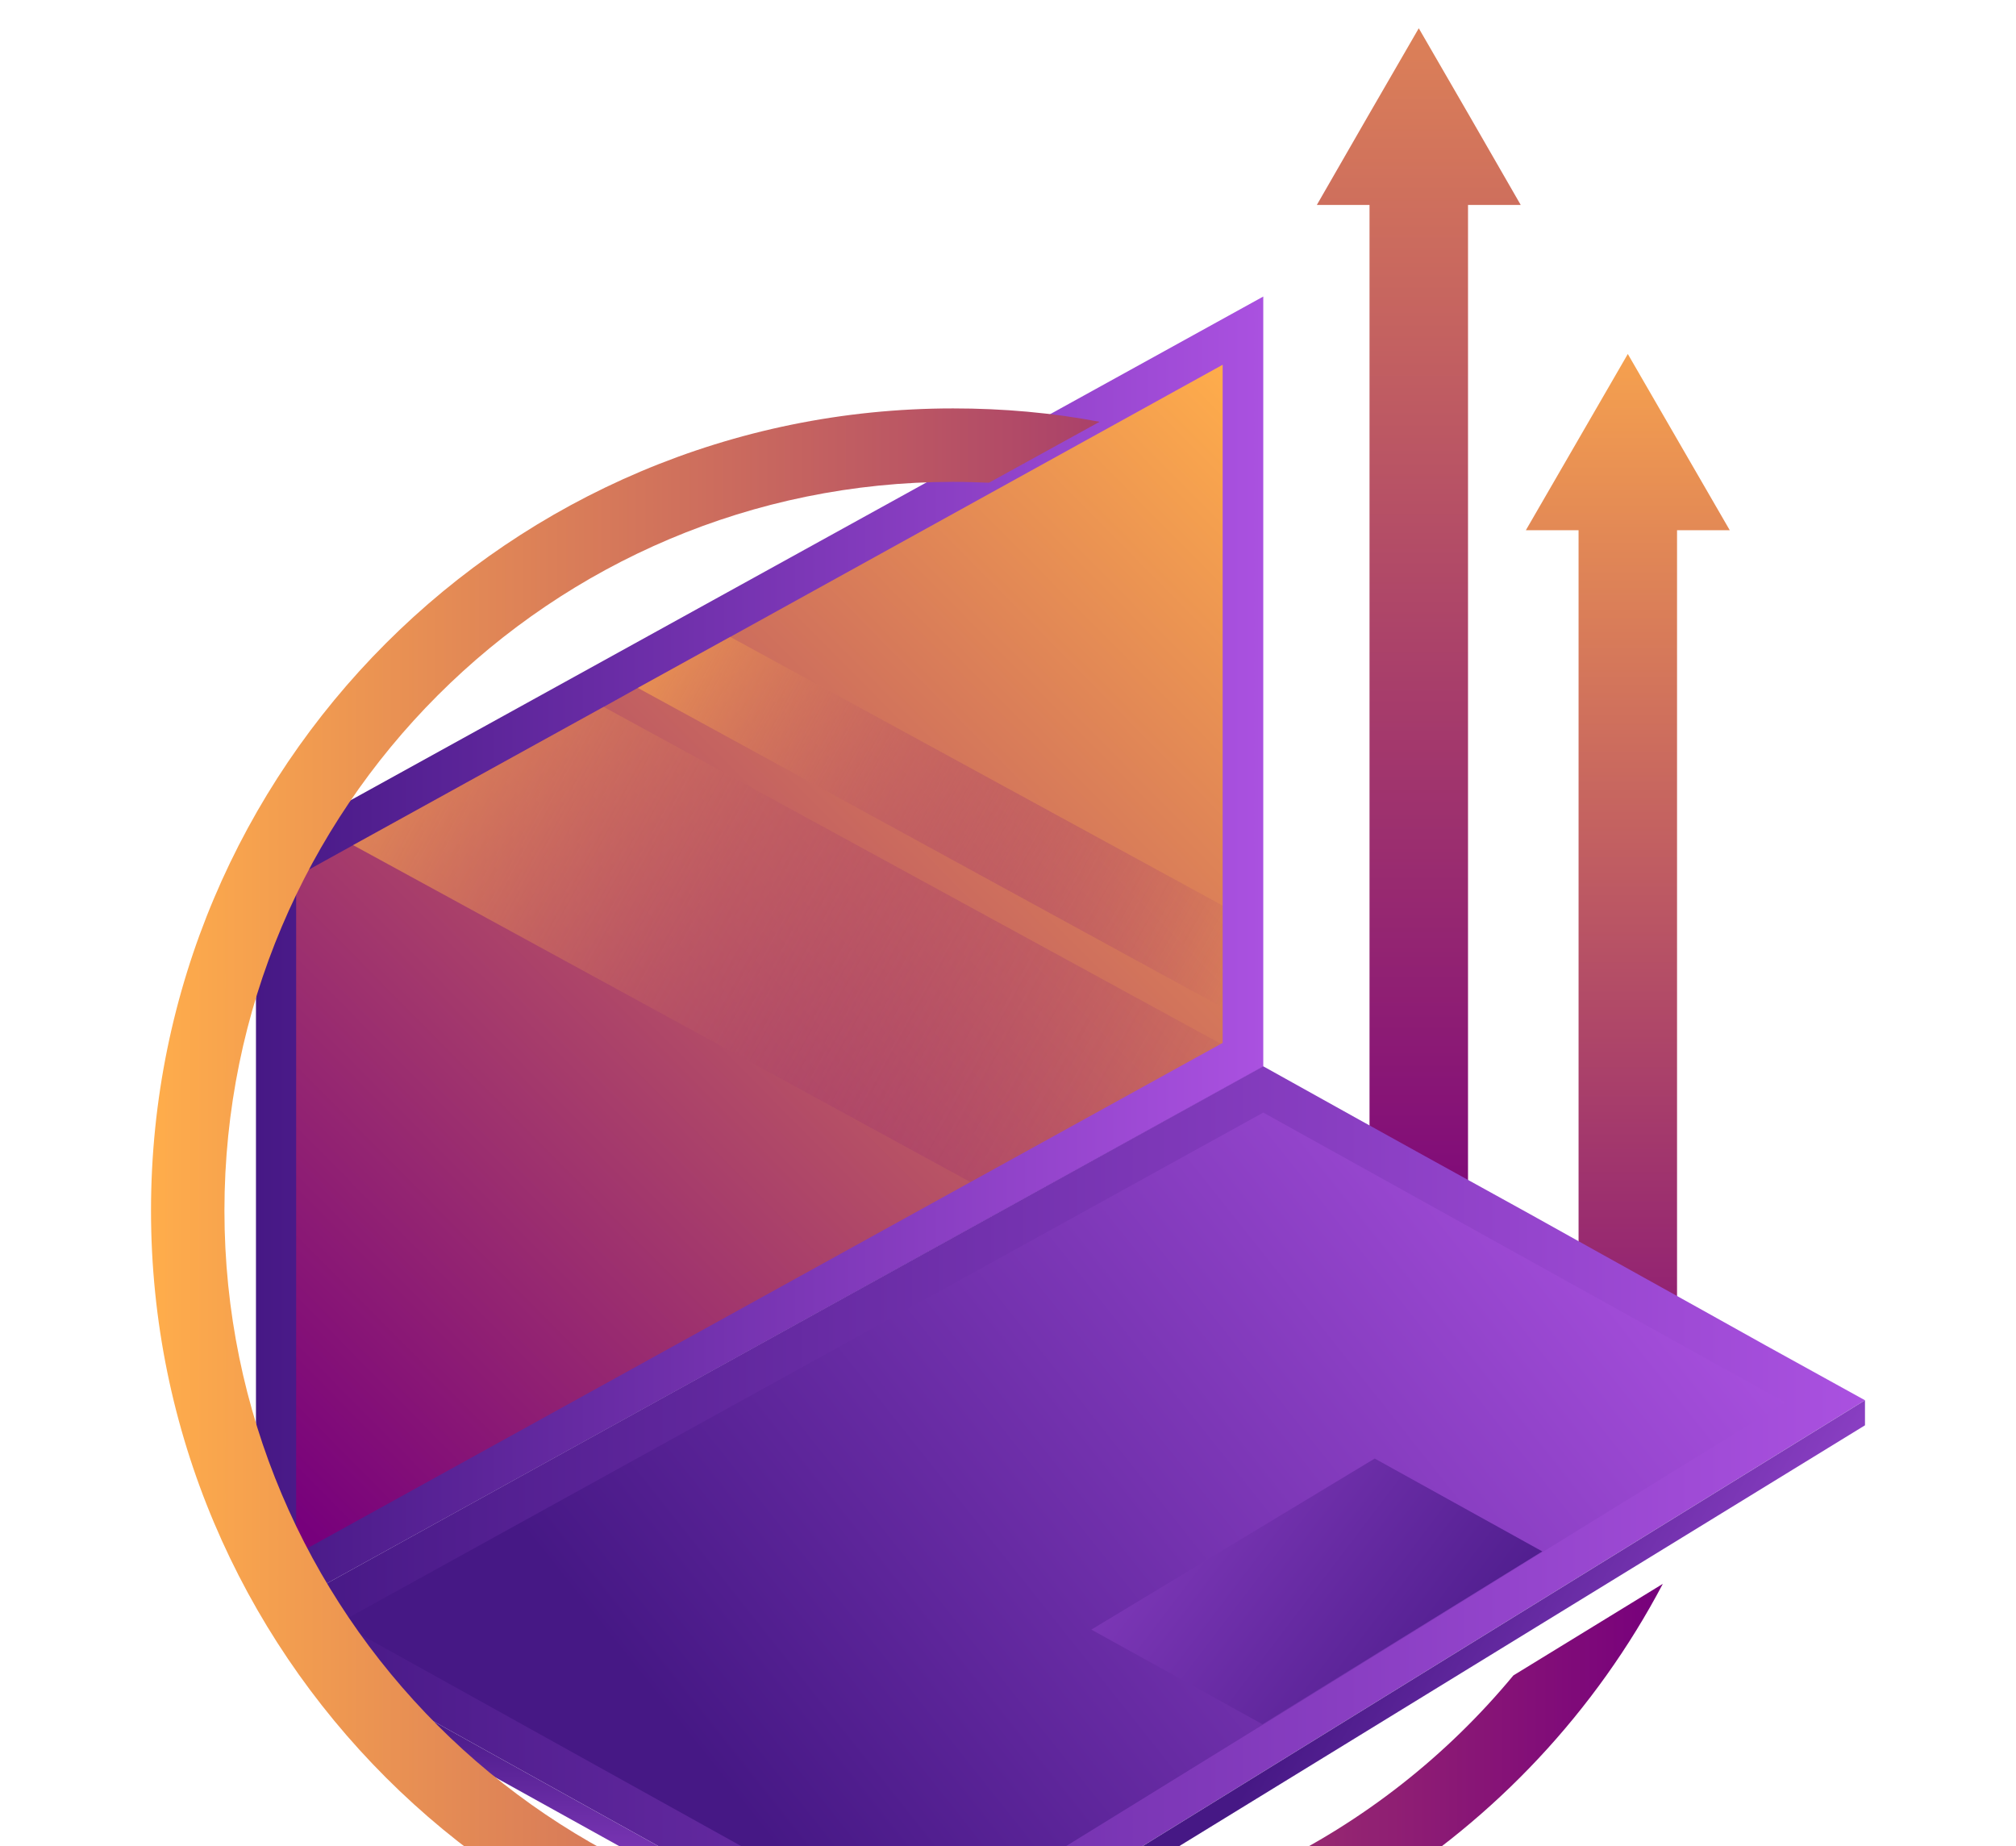
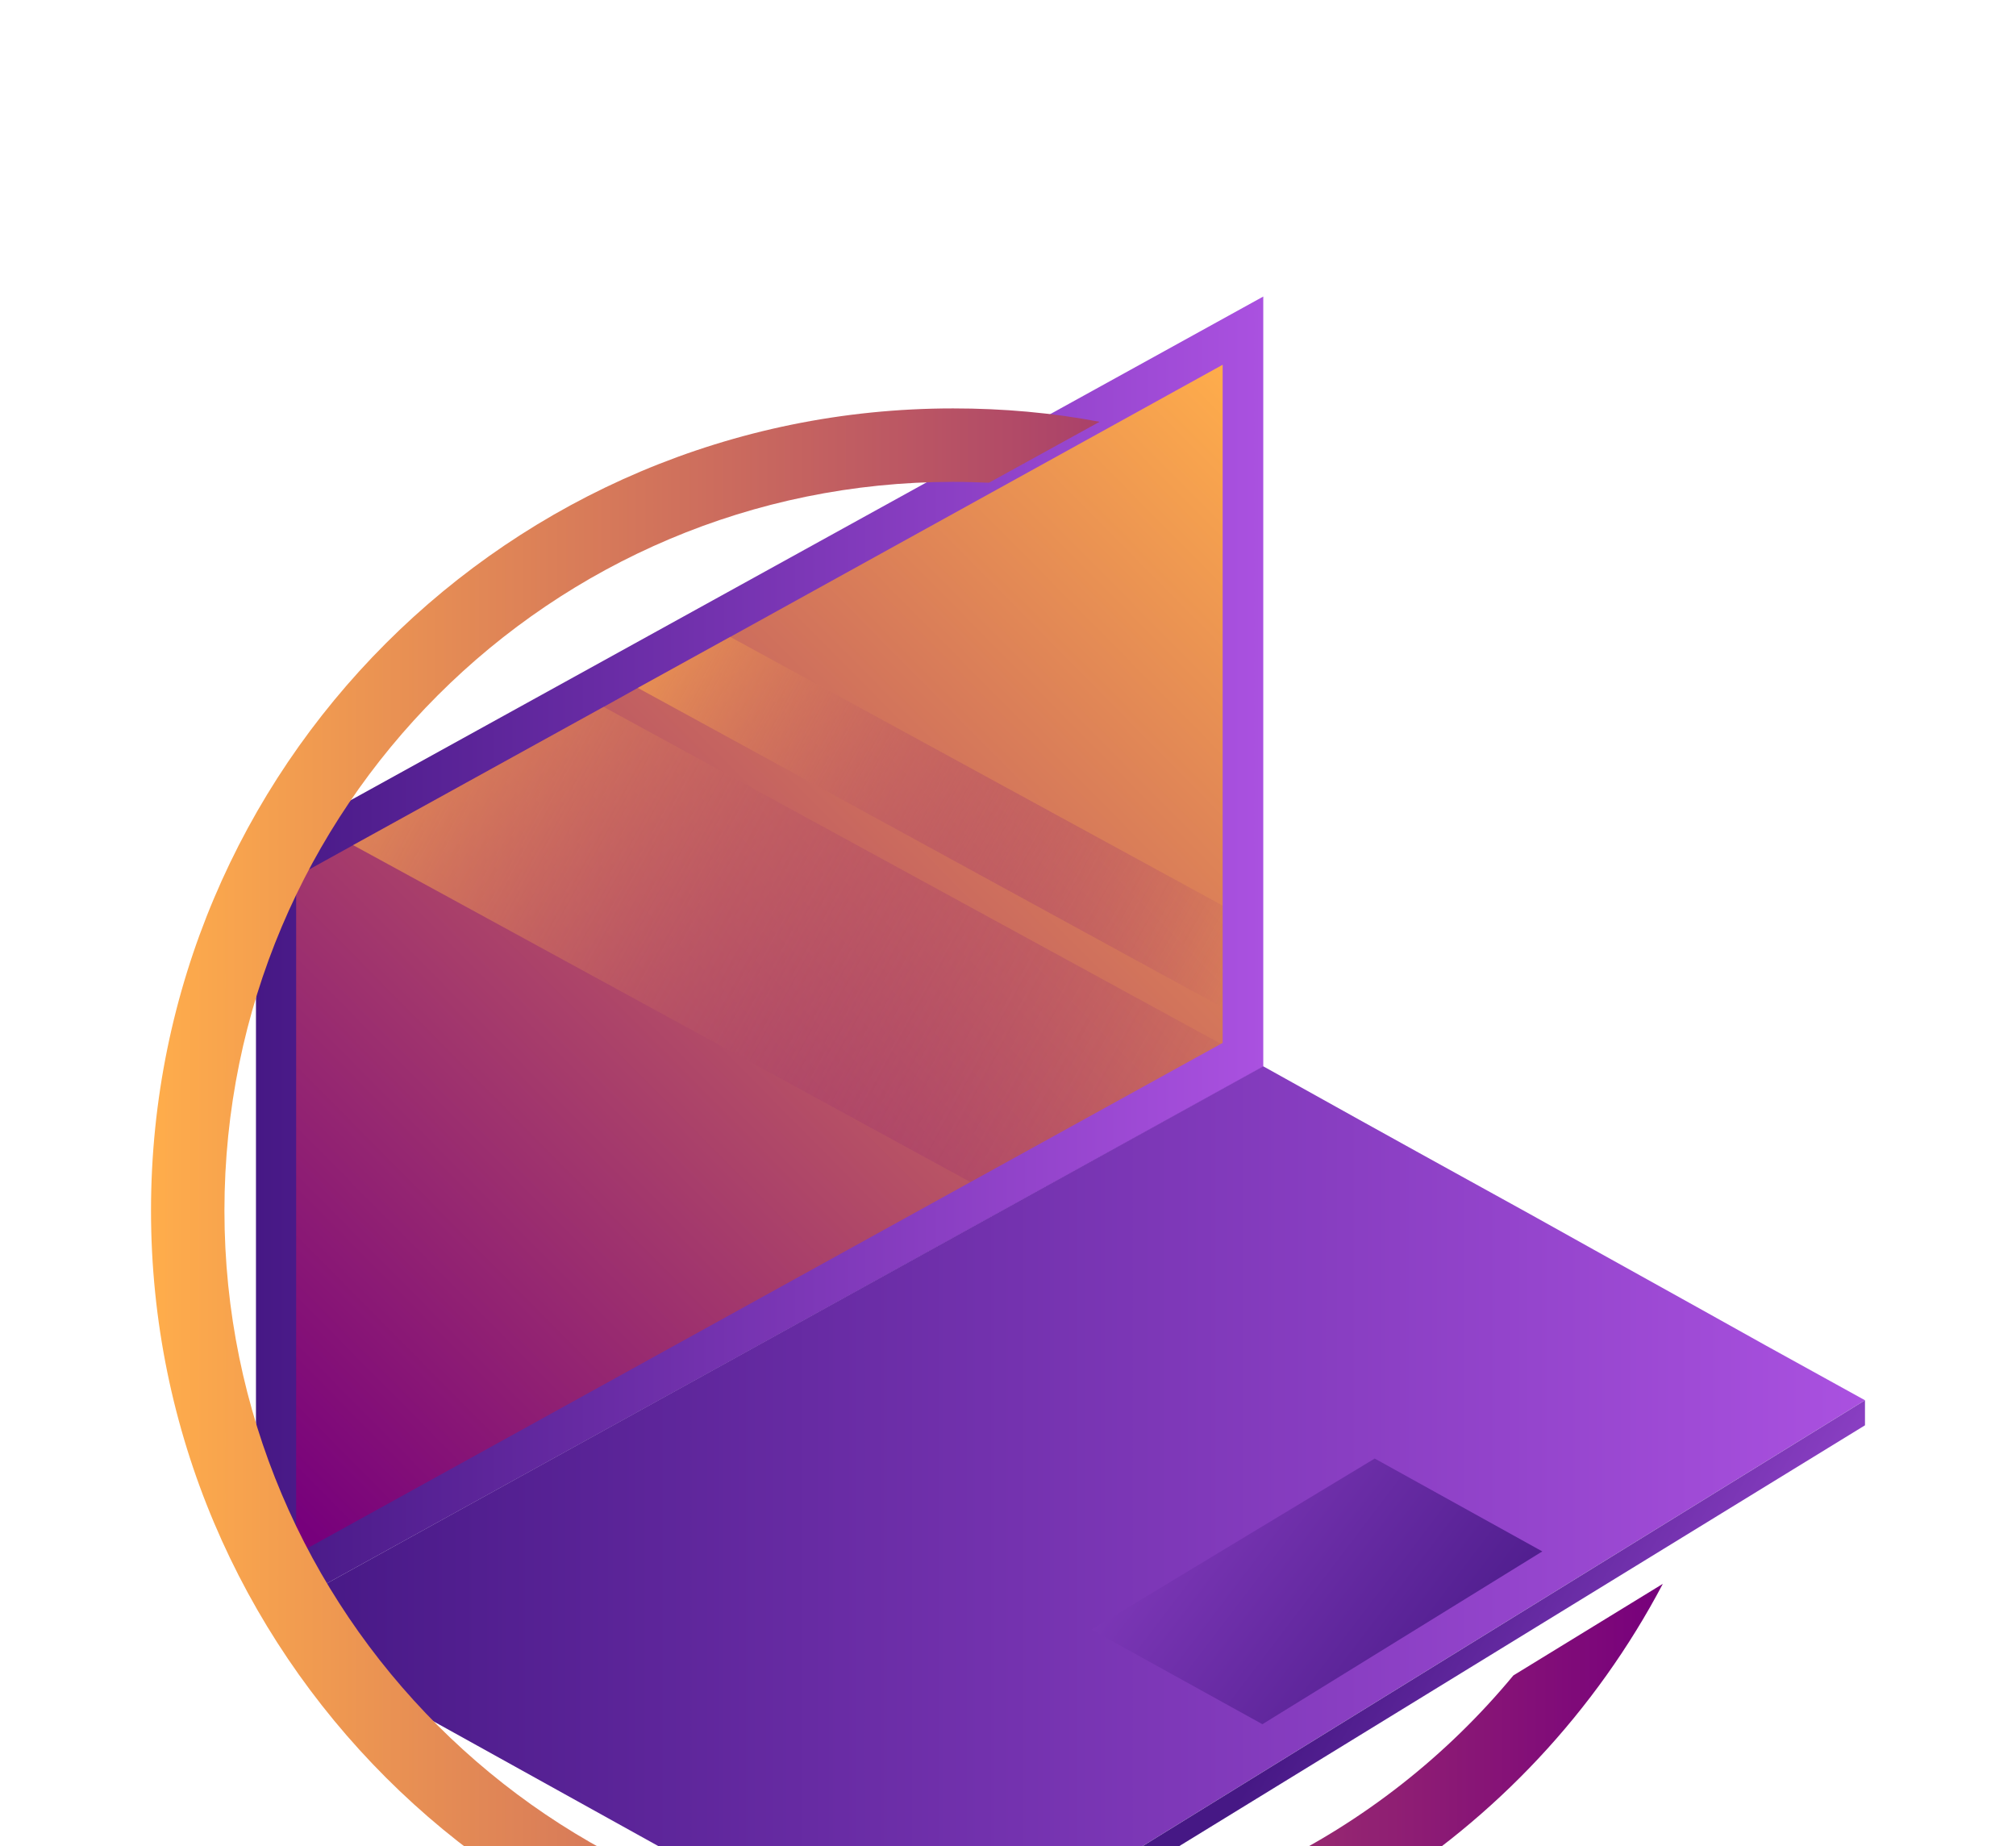
<svg xmlns="http://www.w3.org/2000/svg" width="95" height="87" viewBox="0 0 98 87" fill="none">
-   <path d="M71.446 4.283L68.968 0L66.49 4.283L64.013 8.588H66.574V62.09H71.362V8.588H73.924L71.446 4.283Z" fill="url(#paint0_linear_3307_660)" />
-   <path d="M81.607 20.115L79.13 15.832L76.652 20.115L74.174 24.398H76.736V68.955H81.523V24.398H84.085L81.607 20.115Z" fill="url(#paint1_linear_3307_660)" />
  <path d="M61.409 13.04V50.478L14.102 76.578L12.443 75.066V40.063L61.409 13.04Z" fill="url(#paint2_linear_3307_660)" />
  <path d="M59.435 16.356V49.322L59.351 49.364L47.172 56.084L14.396 74.183V41.238L17.167 39.706L29.346 32.986L31.005 32.063L35.498 29.585L59.435 16.356Z" fill="url(#paint3_linear_3307_660)" />
  <path d="M90.658 66.688L45.849 94.341L42.595 94.236L17.881 80.525L18.133 80.273L14.101 76.577L61.408 50.456L66.049 53.039L69.156 54.761L74.406 57.659L77.492 59.38L82.742 62.299L85.828 64.021L90.658 66.688Z" fill="url(#paint4_linear_3307_660)" />
-   <path d="M16.496 77.503L61.41 52.705L86.775 66.794L44.339 92.978L16.496 77.503Z" fill="url(#paint5_linear_3307_660)" />
  <path d="M53.052 77.837L66.826 69.522L74.973 74.036L61.367 82.435L53.052 77.837Z" fill="url(#paint6_linear_3307_660)" />
-   <path d="M42.595 94.237L40.58 94.174L17.189 81.197L17.881 80.525L42.595 94.237Z" fill="url(#paint7_linear_3307_660)" />
  <path d="M90.659 66.689V67.906L47.509 94.384L45.851 94.342L90.659 66.689Z" fill="url(#paint8_linear_3307_660)" />
  <path style="mix-blend-mode:screen" d="M59.35 49.365L47.172 56.084L17.166 39.706L29.345 32.987L59.35 49.365Z" fill="url(#paint9_linear_3307_660)" />
  <path style="mix-blend-mode:screen" d="M59.436 42.646V46.888V47.602L31.005 32.064L35.499 29.586L59.436 42.646Z" fill="url(#paint10_linear_3307_660)" />
  <path d="M46.333 92.872C26.764 92.872 10.91 77.019 10.91 57.47C10.91 37.901 26.764 22.048 46.333 22.048C46.921 22.048 47.488 22.069 48.076 22.09L53.451 19.129C51.142 18.688 48.769 18.478 46.333 18.478C24.79 18.478 7.341 35.927 7.341 57.47C7.341 78.993 24.79 96.442 46.333 96.442C61.304 96.442 74.302 88.001 80.832 75.612L73.567 80.064C67.079 87.896 57.294 92.872 46.333 92.872Z" fill="url(#paint11_linear_3307_660)" />
  <defs>
    <linearGradient id="paint0_linear_3307_660" x1="263.53" y1="-21.238" x2="263.53" y2="61.707" gradientUnits="userSpaceOnUse">
      <stop stop-color="#FFAD4B" />
      <stop offset="1" stop-color="#77007C" />
    </linearGradient>
    <linearGradient id="paint1_linear_3307_660" x1="221.629" y1="11.351" x2="221.629" y2="74.347" gradientUnits="userSpaceOnUse">
      <stop stop-color="#FFAD4B" />
      <stop offset="1" stop-color="#77007C" />
    </linearGradient>
    <linearGradient id="paint2_linear_3307_660" x1="12.437" y1="13.039" x2="61.404" y2="13.039" gradientUnits="userSpaceOnUse">
      <stop stop-color="#461885" />
      <stop offset="1" stop-color="#AA51E0" />
    </linearGradient>
    <linearGradient id="paint3_linear_3307_660" x1="95.639" y1="52.784" x2="44.753" y2="103.158" gradientUnits="userSpaceOnUse">
      <stop stop-color="#FFAD4B" />
      <stop offset="1" stop-color="#77007C" />
    </linearGradient>
    <linearGradient id="paint4_linear_3307_660" x1="14.099" y1="50.458" x2="90.653" y2="50.458" gradientUnits="userSpaceOnUse">
      <stop stop-color="#461885" />
      <stop offset="1" stop-color="#AA51E0" />
    </linearGradient>
    <linearGradient id="paint5_linear_3307_660" x1="92.153" y1="69.947" x2="49.706" y2="103.681" gradientUnits="userSpaceOnUse">
      <stop stop-color="#AA51E0" />
      <stop offset="1" stop-color="#461885" />
    </linearGradient>
    <linearGradient id="paint6_linear_3307_660" x1="48.918" y1="55.133" x2="77.804" y2="77.121" gradientUnits="userSpaceOnUse">
      <stop stop-color="#AA51E0" />
      <stop offset="1" stop-color="#461885" />
    </linearGradient>
    <linearGradient id="paint7_linear_3307_660" x1="26.183" y1="95.148" x2="26.183" y2="81.839" gradientUnits="userSpaceOnUse">
      <stop stop-color="#AA51E0" />
      <stop offset="1" stop-color="#461885" />
    </linearGradient>
    <linearGradient id="paint8_linear_3307_660" x1="72.927" y1="64.415" x2="94.494" y2="77.061" gradientUnits="userSpaceOnUse">
      <stop stop-color="#461885" />
      <stop offset="1" stop-color="#AA51E0" />
    </linearGradient>
    <linearGradient id="paint9_linear_3307_660" x1="18.459" y1="18.606" x2="65.745" y2="44.613" gradientUnits="userSpaceOnUse">
      <stop stop-color="#FFAD4B" />
      <stop offset="1" stop-color="#77007C" stop-opacity="0" />
    </linearGradient>
    <linearGradient id="paint10_linear_3307_660" x1="32.09" y1="19.213" x2="65.116" y2="37.378" gradientUnits="userSpaceOnUse">
      <stop stop-color="#FFAD4B" />
      <stop offset="1" stop-color="#77007C" stop-opacity="0" />
    </linearGradient>
    <linearGradient id="paint11_linear_3307_660" x1="7.345" y1="18.47" x2="80.832" y2="18.47" gradientUnits="userSpaceOnUse">
      <stop stop-color="#FFAD4B" />
      <stop offset="1" stop-color="#77007C" />
    </linearGradient>
  </defs>
</svg>